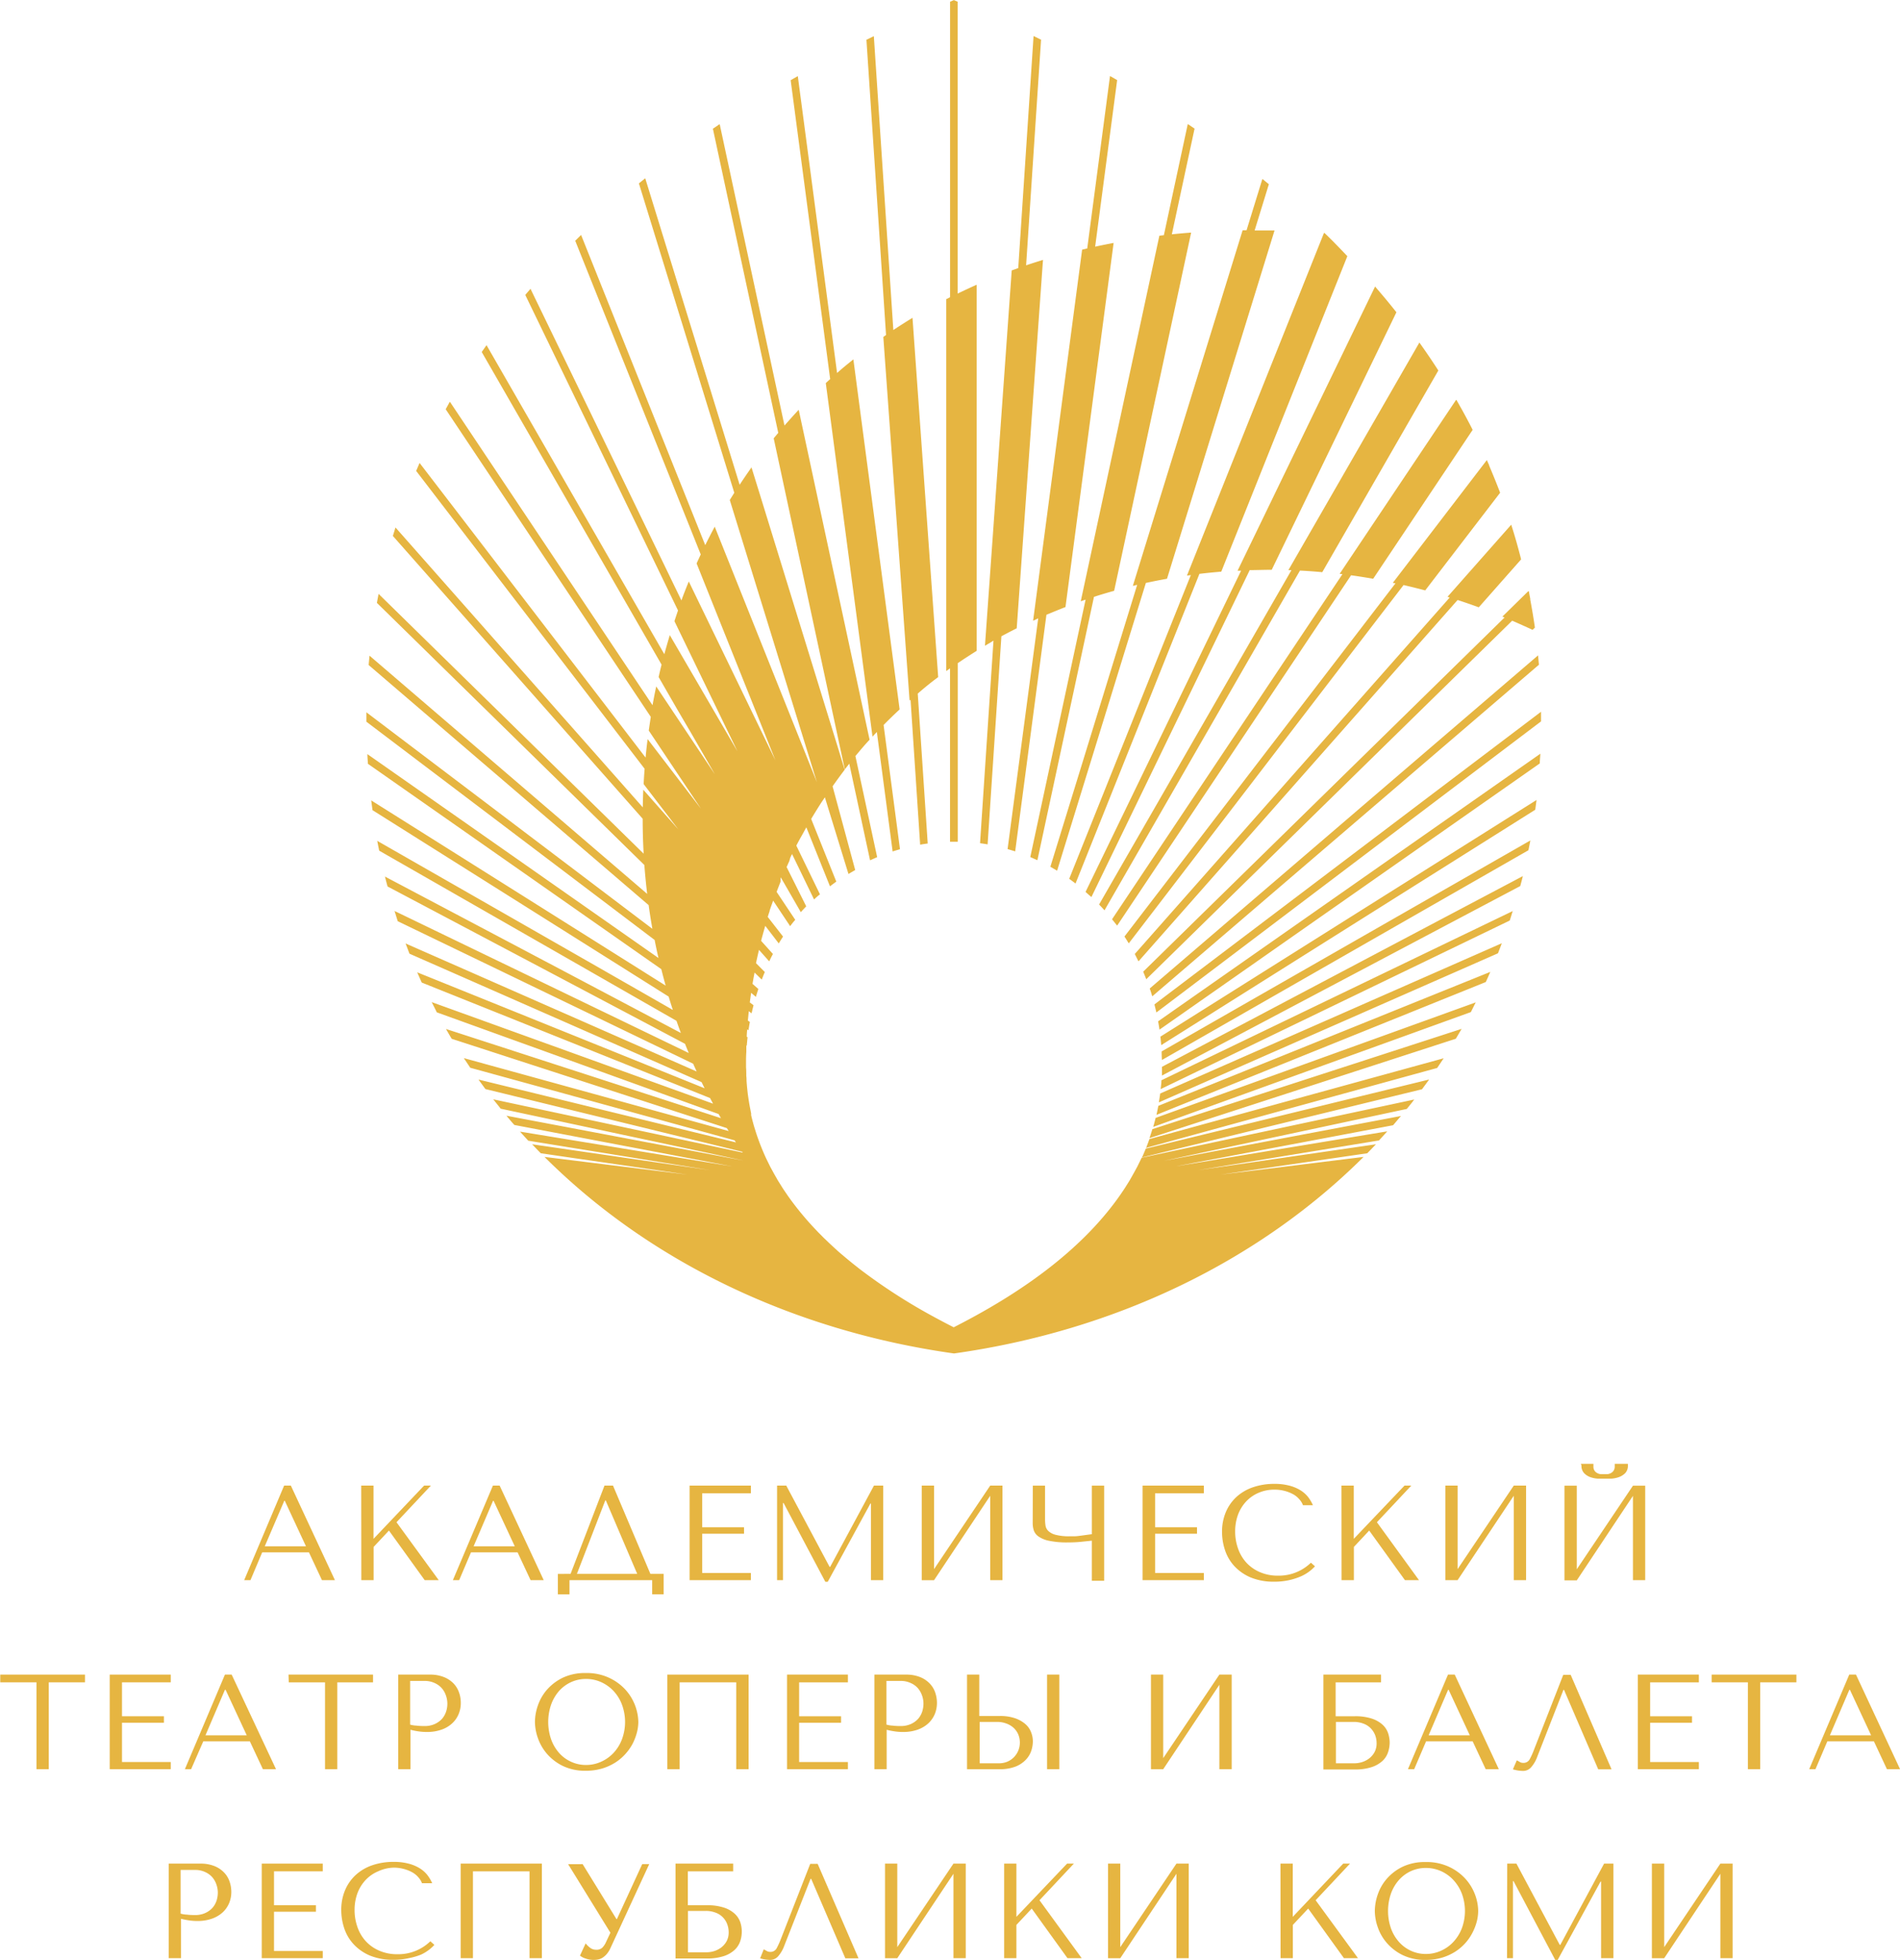
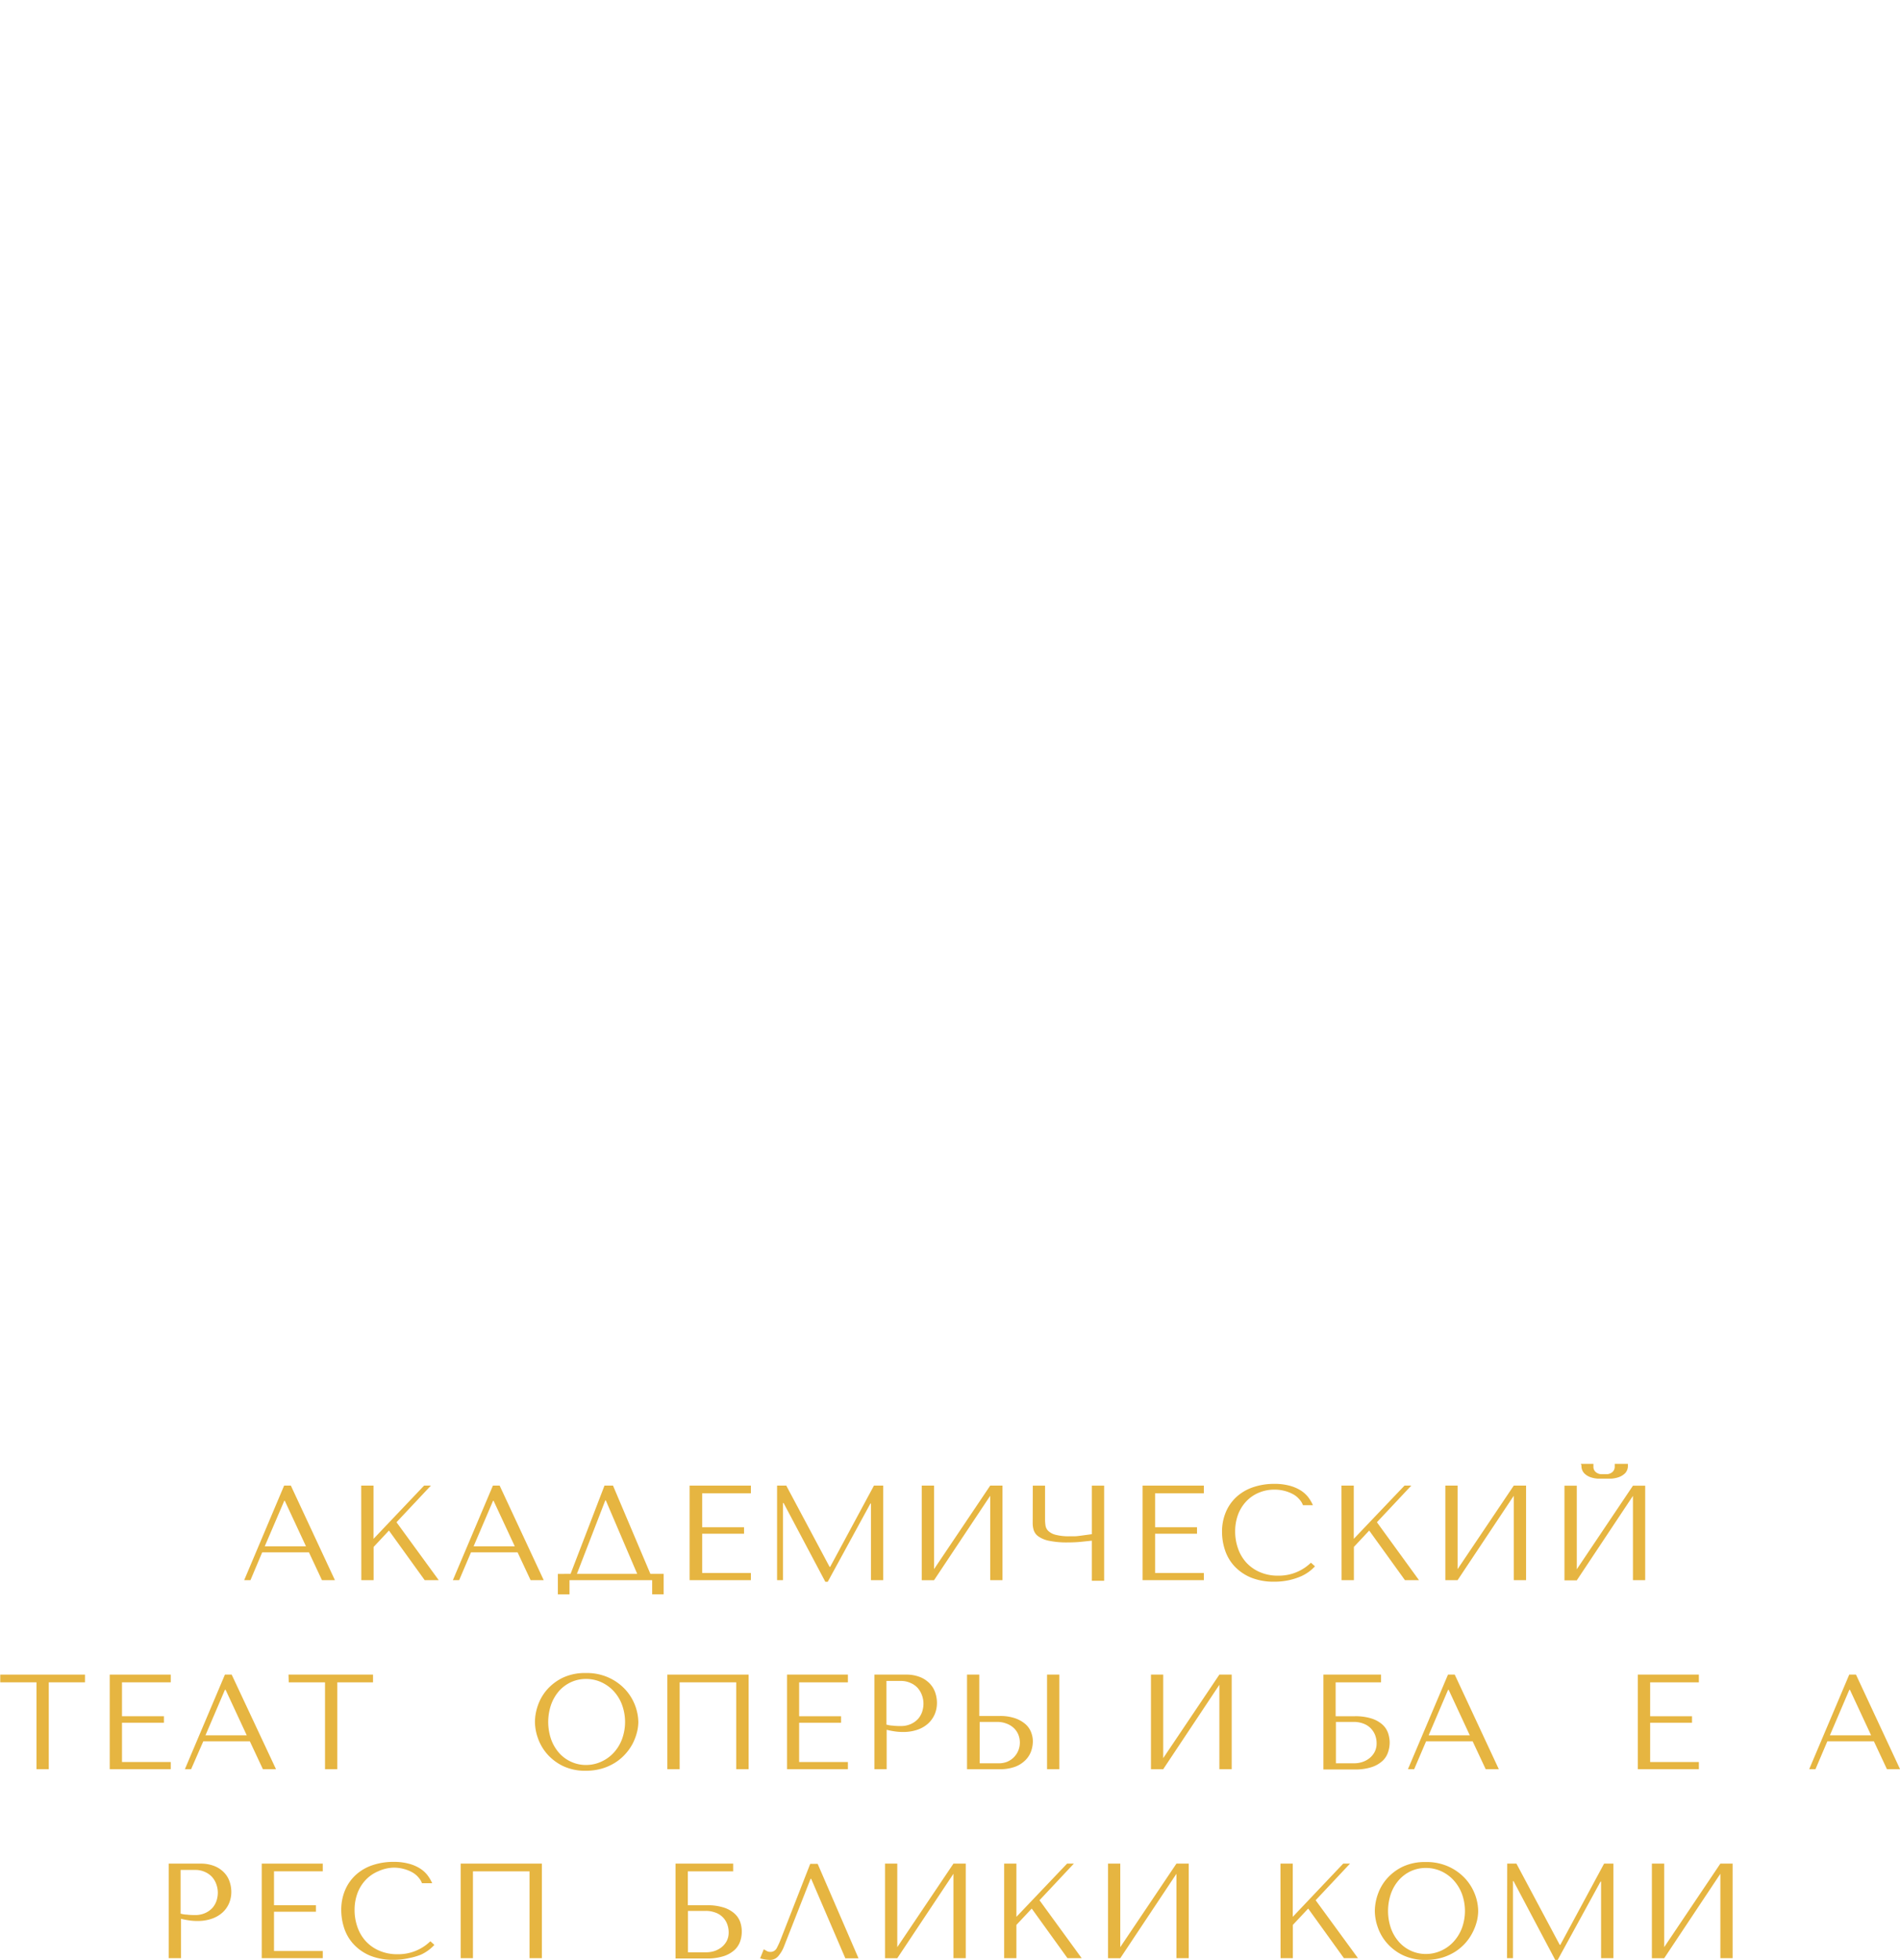
<svg xmlns="http://www.w3.org/2000/svg" id="Слой_1" data-name="Слой 1" viewBox="0 0 372.09 383.68">
  <defs>
    <style>.cls-1,.cls-2{fill:#e6b541;}.cls-1{fill-rule:evenodd;}</style>
  </defs>
  <title>Цельный логотип</title>
-   <path class="cls-1" d="M421.76,345.87l-75.35,57c-.12-.53-.25-1.05-.38-1.58L421.74,344c0,.61,0,1.23,0,1.84Zm-32.52-85.11-26.93,55.63.69,0-30.46,62.88c.39.34.78.69,1.15,1l31-64c1.43,0,2.87-.07,4.31-.06l24.42-50.42c-.88-1.11-1.78-2.21-2.69-3.29h0c-.22-.26-.45-.52-.67-.79h0l0,0-.77-.9Zm-10-10.51-26.84,67.09.76-.1L329.34,376.7c.42.3.83.61,1.24.92L354.84,317c1.42-.17,2.84-.31,4.28-.43l24.69-61.76c-.95-1-1.92-2-2.9-3h0l-.86-.85h0l0,0,0,0,0,0h0l0,0,0,0,0,0-.67-.65Zm18.67,21.48-25.65,44.55.6,0-37.67,65.45c.36.38.72.75,1.06,1.14l38.28-66.51c1.46.07,2.91.18,4.37.31l22.73-39.48q-1.78-2.77-3.72-5.48Zm7.2,11.2L382.3,317l.55.06-45.12,67.56c.33.41.65.82,1,1.24l45.81-68.58c1.44.2,2.89.43,4.33.68l19.48-29.15c-.79-1.56-1.62-3.11-2.48-4.63h0v0l-.44-.78h0l-.27-.46Zm6,11.82-18.39,24,.51.11L340.16,388c.29.44.57.89.84,1.34l53.82-70.15c1.42.33,2.83.68,4.24,1.05l14.67-19.12q-.83-2.17-1.73-4.32h0l-.42-1h0v-.07l-.45-1Zm4.8,12.62L403.42,321.5l.44.13-61.68,69.79c.25.48.5,1,.73,1.44q31.24-35.39,62.49-70.74c1.39.45,2.77.93,4.15,1.43l8.19-9.27.1-.11c-.58-2.3-1.22-4.57-1.94-6.8Zm3.36,13-5.1,5,.43.17-70.77,69.34c.21.49.41,1,.6,1.48l71.66-70.19c1.32.57,2.64,1.17,4,1.79l.45-.44c-.26-1.84-.57-3.66-.91-5.47h0v-.09h0v-.09h0l-.18-.94h0l-.09-.49Zm-102,50.52,6-45.18-1,.47,9.6-72.65,1-.23,4.46-33.76,1.4.8-4.31,32.61c1.19-.26,2.4-.5,3.62-.73l-.06.44-9.37,70.84c-1.25.48-2.49,1-3.73,1.51l-6.12,46.32c-.48-.16-1-.3-1.45-.44Zm28.33,28.82,75.73-64.92c-.06-.61-.11-1.22-.17-1.83l-76.05,65.21c.18.51.34,1,.49,1.54ZM323.8,212.42l-1.44-.71-3,45.43-1.28.46-.07,1h0l-5.17,72.48c.55-.33,1.11-.65,1.67-1l-2.63,39.65c.5.07,1,.14,1.48.23l2.7-40.74c1-.54,2-1.06,3-1.56l5.09-71.36.06-.76c-1.12.34-2.22.69-3.31,1.06l2.93-44.2Zm28.76,16.52-4.68,21.76-.88.1-15.4,71.57.95-.33-10.83,50.4,1.39.62,11.08-51.56c1.31-.42,2.62-.81,3.95-1.18l15.08-70.13c-1.27.1-2.53.21-3.78.34l4.45-20.69-1.33-.9Zm14.62,10.72-3.11,10.08h-.77l-21.5,69.62.85-.21-17,55.19,1.32.77,17.38-56.33c1.37-.3,2.75-.57,4.14-.82l21.06-68.18c-1.31,0-2.61,0-3.9,0l2.79-9.06-1.24-1Zm54.43,112.55L346.75,404.6c.1.54.19,1.08.27,1.63l74.48-52.12c0-.63.08-1.27.11-1.9Zm-.75,9.06L347.2,407.6c.06.55.11,1.1.16,1.66l73.25-46.08c.08-.63.17-1.27.25-1.91Zm-1.21,7.92-72.21,41.3q0,.83.06,1.68l71.77-41.06c.13-.64.26-1.28.38-1.92Zm-1.51,7L347.5,413.51c0,.57,0,1.14,0,1.71l70.17-37.1c.18-.64.35-1.29.51-1.94ZM416.23,383,347.4,416.14c0,.58-.09,1.16-.15,1.73l68.36-33c.21-.64.42-1.3.62-2Zm-2.16,6.31-66.91,29.42c-.08.58-.17,1.17-.27,1.74l66.42-29.19c.25-.66.51-1.31.76-2Zm-2.28,5.62-65,26.22c-.11.59-.23,1.18-.36,1.76l64.49-26c.3-.65.6-1.31.89-2Zm-2.8,5.95-62.73,22.63c-.14.59-.3,1.18-.47,1.76L408,402.79l1-2Zm-2.81,5.21c-.37.64-.75,1.29-1.13,1.92l-60,19.46c.21-.58.4-1.17.58-1.76l60.52-19.62Zm-3.51,5.75-1.27,1.89-57,15.64c.23-.57.44-1.14.65-1.72l57.6-15.81Zm-2.88,4.2c-.44.62-.9,1.24-1.36,1.86L343.6,431.24c.26-.57.5-1.14.74-1.72L399.79,416Zm-2.89,3.87-53.37,11.39-.84,1.72h0l-.71,1.3h0l-.79,1.4h0l-.88,1.41c-7.5,11.59-20,20.47-33.59,27.37q-2.14-1.09-4.26-2.25h0a111.59,111.59,0,0,1-14.1-9.12h0l-1.57-1.24-.08-.07c-.51-.41-1-.82-1.5-1.24l-.07-.06c-.49-.41-1-.83-1.43-1.25l-.14-.12-.64-.59,0,0-.67-.62-.13-.13-.59-.57-.09-.08c-.21-.2-.42-.41-.62-.62l-.15-.15-.56-.56-.07-.08-.6-.63-.17-.18-.48-.52-.12-.14c-.19-.2-.38-.41-.56-.62l-.18-.2-.41-.48-.17-.2-.51-.61-.19-.23-.4-.5-.14-.17-.49-.63-.19-.25-.33-.44-.2-.26-.45-.63-.16-.22-.36-.53-.13-.19-.45-.66-.16-.25h0l-.91-1.45h0l-.79-1.39h0l-.71-1.3h0l-.82-1.67c-.58-1.26-1.11-2.56-1.58-3.88h0c-.21-.58-.4-1.17-.58-1.76h0l-.14-.44h0c-.17-.58-.33-1.17-.48-1.76h0c-.05-.2-.1-.4-.14-.6h0v-.33c-.1-.47-.19-1-.28-1.43h0l-.12-.68h0c-.09-.57-.18-1.16-.26-1.74h0l-.09-.82h0c-.06-.57-.11-1.15-.15-1.73h0c0-.31,0-.61-.05-.92h0c0-.57,0-1.14-.05-1.71h0v-1.34h0q0-.85.06-1.68l0,0c0-.42,0-.84,0-1.25l.08.05c.05-.56.1-1.11.16-1.66l-.16-.1c0-.48.05-1,.09-1.45l.25.18c.08-.55.17-1.09.27-1.63l-.39-.27.18-1.83.55.41c.12-.53.24-1.05.38-1.58l-.73-.55c.08-.63.17-1.25.26-1.88l.93.79c.15-.52.31-1,.48-1.54l-1.14-1c.12-.74.26-1.48.4-2.22l1.41,1.38c.19-.5.39-1,.6-1.48L268,393.21c.19-.87.38-1.74.59-2.6l2,2.25c.23-.48.48-1,.73-1.44L269,388.84c.24-.9.49-1.81.75-2.71h0l.06-.23,2.65,3.45c.27-.45.55-.9.84-1.34l-3-3.85c.12-.38.24-.76.37-1.14v-.08l.2-.6h0l.36-1h0l.13-.37,3.33,5c.31-.42.63-.83,1-1.24l-3.65-5.47c.14-.37.28-.74.43-1.11h0c.09-.25.19-.5.29-.75h0l.06-.16,0,0,0,0,0-.07h0l0-.08h0l0-.06,0-.05v0l0-.08h0l0-.08v0l0-.06,0,0v0l0-.07h0l0-.08v0l0-.06.05-.11,3.91,6.79c.34-.39.7-.76,1.06-1.14L274,374.4c.18-.41.37-.83.56-1.24v0l0-.07,0,0v0l0,0v0l0-.05v0l.06-.11v0h0l0,0v0h0l.05-.12,0,0h0l0-.07h0l0-.07h0l0,0v0h0l.1-.22c.1-.21.2-.41.29-.61h0l4.31,8.9c.38-.36.77-.71,1.16-1l-4.63-9.54c.36-.69.72-1.37,1.09-2h0l.87-1.58,4.63,11.55c.41-.31.82-.62,1.24-.92l-4.92-12.27c.65-1.09,1.32-2.17,2-3.23h0l.68-1,4.62,15,1.32-.77L283,358.59q1.16-1.65,2.37-3.24l-1.22-4-15.39-49.9-1.64-5.29c-.79,1.12-1.57,2.26-2.32,3.4l-18.49-60-1.24,1,18.68,60.57c-.29.47-.59.94-.88,1.42l1.63,5.28h0l15.42,49.94-20-50c-.64,1.19-1.26,2.4-1.86,3.61l-24.31-60.72-1.15,1.13,24.58,61.41-.81,1.76,15.43,38.54-16.13-33.29-.83-1.72h0c-.5,1.23-1,2.47-1.44,3.72l-29.53-60.95,0-.09c-.35.41-.71.82-1.05,1.23l29.91,61.77c-.24.7-.47,1.39-.7,2.09l12.34,25.48L251.12,329l0,0c-.37,1.24-.73,2.48-1.07,3.73l-34.82-60.5-.94,1.34,35.22,61.2c-.2.79-.39,1.59-.57,2.39l0,.05h0l3.34,5.8.34.59L255.2,348l0,0,.34.59,4.41,7.65-11.49-17.2c-.26,1.23-.5,2.45-.72,3.68l-39.69-59.42c-.28.49-.55,1-.82,1.47L247.4,345c-.14.89-.27,1.79-.4,2.68l.05.07h0l10.17,15.22-10.39-13.55-.05-.07c-.16,1.21-.29,2.41-.4,3.62l-44.26-57.68-.67,1.56,44.74,58.31c-.08,1-.14,2-.19,3l6.81,8.89-6.8-7.7-.08-.08c-.05,1.15-.08,2.3-.1,3.44q-24.22-27.39-48.43-54.79l-.51,1.66,48.92,55.36q0,3.42.19,6.84l-51.91-50.86-.33,1.76,52.38,51.32c.14,1.89.33,3.77.55,5.65l-54.37-46.63c-.06.61-.12,1.22-.17,1.83l54.83,47c.21,1.56.46,3.1.73,4.64l-56-42.38c0,.61,0,1.23,0,1.84h0l56.44,42.72c.23,1.18.48,2.36.75,3.53l-57-39.91c0,.63.07,1.27.11,1.9l57.45,40.2c.27,1.08.55,2.15.85,3.22l-57.66-36.26c.08.64.17,1.28.25,1.91l58,36.5c.26.88.53,1.75.82,2.61l-57.89-33.1c.12.64.25,1.28.38,1.92l58.22,33.31c.28.8.56,1.59.86,2.38l-57.95-30.62c.16.65.33,1.3.51,1.94l58.25,30.8c.24.6.48,1.2.73,1.8L197.22,383c.2.65.41,1.31.62,2l57.86,27.9c.22.51.45,1,.68,1.52l-57-25.06c.25.66.5,1.31.76,2l57.2,25.14.6,1.21-56.28-22.7c.29.66.58,1.32.88,2L259,419.62l.59,1.1-55.1-19.88c.33.65.67,1.3,1,2l55.19,19.91.46.81-53.85-17.46c.37.64.74,1.29,1.12,1.92l53.89,17.49.35.57L210.78,411.8l1.27,1.89,51.76,14.21.26.4L213.66,416c.44.62.9,1.24,1.35,1.86l50.28,12.27.12.17-48.86-10.43c.48.62,1,1.23,1.45,1.83l47.58,10.16-46.45-8.78c.51.61,1,1.21,1.55,1.81L263.34,433l-41.55-6.81c.53.6,1.07,1.19,1.62,1.78L259,433.74l-34.84-5.07c.56.59,1.13,1.18,1.7,1.76l28.72,4.18-28-3.47c20.57,20.52,48.72,34.05,80.2,38.48h0c31.49-4.43,59.64-18,80.21-38.48l-28,3.47,28.72-4.18c.57-.58,1.14-1.17,1.7-1.76l-34.84,5.07L390,427.92c.55-.59,1.09-1.18,1.62-1.78L350.11,433l42.66-8.06c.52-.6,1-1.2,1.55-1.81l-46.45,8.78,47.58-10.16c.49-.6,1-1.21,1.45-1.83Zm-89.43-50.46H306V335.5l-.34.24-.4.29h0V263.23l.75-.38V205l.74-.32.75.32v57.13c1.22-.59,2.46-1.17,3.72-1.73v71.67h0l-1,.63-1,.65c-.44.28-.87.57-1.3.86l-.4.27v34.94Zm-8.82-102.55.13,1.77,4.9,68.55c-1.38,1-2.72,2.11-4,3.22l1.95,29.35c-.5.07-1,.14-1.48.23l-1.88-28.37-.19.17-5-69.2h0l-.14-2,.53-.38-3.84-57.79,1.45-.71,3.82,57.53c1.22-.81,2.47-1.61,3.74-2.38ZM287.07,275l.73,5.54,8.33,63q-1.61,1.49-3.14,3.05l3.21,24.32c-.48.14-1,.28-1.44.44l-3.09-23.39c-.29.3-.57.6-.85.91l-8.39-63.49-.76-5.72c.29-.27.57-.53.86-.78l-7.74-58.52,1.4-.8,7.69,58.12c1-.9,2.1-1.79,3.19-2.66Zm-10.7,9.9,13.79,64.17h0l.09.4c-.95,1-1.87,2.11-2.78,3.2l4.26,19.79-1.39.62-4.07-18.92c-.29.37-.59.75-.87,1.13l-.21-.94h0l-13.72-63.88c.29-.36.59-.71.89-1.07l-12.8-59.54,1.33-.9,12.69,59c.9-1,1.83-2.07,2.79-3.08Z" transform="translate(-119.95 -204.66)" />
  <path class="cls-2" d="M175.59,495.49h1.32L185.54,514H183l-2.55-5.45H171.3L169,514h-1.23Zm4.28,11.88-4.15-8.91h-.1l-3.82,8.91Z" transform="translate(-119.95 -204.66)" />
  <path class="cls-2" d="M190.69,495.49h2.41v10.42L203,495.49h1.33l-6.73,7.17L205.87,514h-2.75l-7-9.71-3,3.2V514h-2.41Z" transform="translate(-119.95 -204.66)" />
  <path class="cls-2" d="M216.48,495.49h1.32L226.43,514h-2.57l-2.55-5.45h-9.12L209.87,514h-1.23Zm4.28,11.88-4.15-8.91h-.1l-3.81,8.91Z" transform="translate(-119.95 -204.66)" />
  <path class="cls-2" d="M231.69,512.77l6.64-17.28H240l7.32,17.28h2.6v4h-2.25V514H231.48v2.78H229.2v-4Zm13.05,0-6.15-14.39h-.1l-5.56,14.39Z" transform="translate(-119.95 -204.66)" />
  <path class="cls-2" d="M255,495.49H267V497h-9.54v6.64h8.2v1.27h-8.2v7.69H267V514H255Z" transform="translate(-119.95 -204.66)" />
  <path class="cls-2" d="M272.13,495.49h1.8l8.48,15.9h.12l8.57-15.9h1.82V514h-2.4V499h-.11l-8.36,15.32h-.47l-8.18-15.43h-.11V514h-1.16Z" transform="translate(-119.95 -204.66)" />
  <path class="cls-2" d="M300.46,495.49h2.41v16.35l11-16.35h2.4V514h-2.4V497.48l-11,16.53h-2.41Z" transform="translate(-119.95 -204.66)" />
  <path class="cls-2" d="M322.21,495.5h2.4v6.67a7.88,7.88,0,0,0,.1,1.2,1.88,1.88,0,0,0,.54,1,3.24,3.24,0,0,0,1.43.75,10.16,10.16,0,0,0,2.73.29l.94,0c.36,0,.74-.05,1.13-.1l1.19-.16,1.1-.15V495.5h2.41v18.62h-2.41l0-7.85-2.09.22a25.08,25.08,0,0,1-2.57.12,16.85,16.85,0,0,1-3.77-.33,5.44,5.44,0,0,1-2.07-.87,2.4,2.4,0,0,1-.88-1.2,4.65,4.65,0,0,1-.2-1.32Z" transform="translate(-119.95 -204.66)" />
  <path class="cls-2" d="M343.71,495.49h12V497h-9.55v6.64h8.21v1.27h-8.21v7.69h9.55V514h-12Z" transform="translate(-119.95 -204.66)" />
  <path class="cls-2" d="M360,500.71a8.51,8.51,0,0,1,2.09-3,9.21,9.21,0,0,1,3.25-1.9,12.66,12.66,0,0,1,4.19-.66,11,11,0,0,1,2.82.32,7.93,7.93,0,0,1,2.17.87,5.89,5.89,0,0,1,1.55,1.32,7.7,7.7,0,0,1,1,1.67h-1.95a3.46,3.46,0,0,0-.66-1.1,4.44,4.44,0,0,0-1.18-1,7.2,7.2,0,0,0-1.67-.68,7.51,7.51,0,0,0-2.07-.27,7.68,7.68,0,0,0-3.09.61,7.19,7.19,0,0,0-2.45,1.7,7.75,7.75,0,0,0-1.6,2.59,9.44,9.44,0,0,0-.56,3.3,9.91,9.91,0,0,0,.54,3.26,8,8,0,0,0,1.59,2.76,7.72,7.72,0,0,0,2.65,1.9,8.74,8.74,0,0,0,3.65.72,9,9,0,0,0,6.41-2.54l.79.71a8.21,8.21,0,0,1-1,.92,8.36,8.36,0,0,1-1.65,1,13,13,0,0,1-2.33.77,13.14,13.14,0,0,1-3,.32,11.72,11.72,0,0,1-4.61-.83,9.35,9.35,0,0,1-3.18-2.2,8.63,8.63,0,0,1-1.84-3.12,11.32,11.32,0,0,1-.59-3.6A9.83,9.83,0,0,1,360,500.71Z" transform="translate(-119.95 -204.66)" />
  <path class="cls-2" d="M382.66,495.49h2.41v10.42L395,495.49h1.33l-6.73,7.17L397.84,514h-2.75l-7-9.71-3,3.2V514h-2.41Z" transform="translate(-119.95 -204.66)" />
  <path class="cls-2" d="M403,495.49h2.4v16.35l11-16.35h2.41V514h-2.41V497.48L405.4,514H403Z" transform="translate(-119.95 -204.66)" />
  <path class="cls-2" d="M426.33,495.51h2.41v16.36l11-16.36h2.4V514h-2.4V497.5l-11,16.54h-2.41Zm3.21-4.28H432c0,.08,0,.17,0,.25s0,.16,0,.25a1.41,1.41,0,0,0,.24.87,1.5,1.5,0,0,0,.57.47,1.68,1.68,0,0,0,.69.18l.6,0,.58,0a1.64,1.64,0,0,0,.68-.18,1.5,1.5,0,0,0,.57-.47,1.41,1.41,0,0,0,.24-.87,1.06,1.06,0,0,0,0-.26,2,2,0,0,0,0-.24h2.58v.31a2.06,2.06,0,0,1-.53,1.51,3.29,3.29,0,0,1-1.27.79,5.46,5.46,0,0,1-1.52.29c-.52,0-.95,0-1.27,0s-.75,0-1.26,0a5.32,5.32,0,0,1-1.48-.29,3.1,3.1,0,0,1-1.24-.79,2.05,2.05,0,0,1-.52-1.51Z" transform="translate(-119.95 -204.66)" />
  <path class="cls-2" d="M120,532.49h16.59V534h-7.09V551h-2.4V534H120Z" transform="translate(-119.95 -204.66)" />
-   <path class="cls-2" d="M141.44,532.49h11.95V534h-9.55v6.64h8.21v1.27h-8.21v7.69h9.55V551H141.44Z" transform="translate(-119.95 -204.66)" />
+   <path class="cls-2" d="M141.44,532.49h11.95V534h-9.55v6.64h8.21v1.27h-8.21v7.69h9.55V551H141.44" transform="translate(-119.95 -204.66)" />
  <path class="cls-2" d="M164,532.49h1.32L174,551h-2.57l-2.55-5.45h-9.12L157.38,551h-1.22Zm4.27,11.88-4.14-8.91H164l-3.81,8.91Z" transform="translate(-119.95 -204.66)" />
  <path class="cls-2" d="M176.45,532.49H193V534H186V551h-2.4V534h-7.1Z" transform="translate(-119.95 -204.66)" />
-   <path class="cls-2" d="M197.94,532.49h6.19a7.21,7.21,0,0,1,2.67.45,5.48,5.48,0,0,1,1.9,1.21,4.81,4.81,0,0,1,1.12,1.77,6,6,0,0,1,.37,2.12,5.52,5.52,0,0,1-.43,2.19,5.07,5.07,0,0,1-1.26,1.8,5.87,5.87,0,0,1-2.07,1.23,8.37,8.37,0,0,1-2.86.46,10.57,10.57,0,0,1-1.75-.13,14.31,14.31,0,0,1-1.48-.3V551h-2.4Zm3.65,10a14.06,14.06,0,0,0,1.51.07,4.65,4.65,0,0,0,2-.4,4.35,4.35,0,0,0,1.4-1,4.12,4.12,0,0,0,.81-1.42,5,5,0,0,0,.25-1.55,4.83,4.83,0,0,0-.28-1.61,4.28,4.28,0,0,0-.83-1.45,4.1,4.1,0,0,0-1.4-1,4.52,4.52,0,0,0-2-.4h-2.78v8.55A5.1,5.1,0,0,0,201.59,542.48Z" transform="translate(-119.95 -204.66)" />
  <path class="cls-2" d="M225.28,538.55a9.37,9.37,0,0,1,1.79-3.11,9.82,9.82,0,0,1,3.09-2.34,10.17,10.17,0,0,1,4.5-.92,10.36,10.36,0,0,1,4.59.94,10.07,10.07,0,0,1,3.22,2.36,9.75,9.75,0,0,1,2.49,6.28,8.55,8.55,0,0,1-.28,2.06,10.75,10.75,0,0,1-.82,2.16,9.9,9.9,0,0,1-1.39,2,9.54,9.54,0,0,1-2,1.71,10.24,10.24,0,0,1-2.59,1.18,11.19,11.19,0,0,1-3.22.44,10,10,0,0,1-4.49-.94,9.82,9.82,0,0,1-3.1-2.37,9.47,9.47,0,0,1-1.79-3.11,9.84,9.84,0,0,1-.57-3.16A10.08,10.08,0,0,1,225.28,538.55Zm2.6,6.61a8.23,8.23,0,0,0,1.56,2.66,7,7,0,0,0,2.35,1.73,6.87,6.87,0,0,0,2.94.63,7,7,0,0,0,2.93-.63,7.49,7.49,0,0,0,2.44-1.73,8.08,8.08,0,0,0,1.65-2.66,9.78,9.78,0,0,0,0-6.8,8.13,8.13,0,0,0-1.65-2.67,7.71,7.71,0,0,0-2.43-1.73,7.14,7.14,0,0,0-2.94-.62,7,7,0,0,0-2.94.62,7.17,7.17,0,0,0-2.35,1.73,8.28,8.28,0,0,0-1.56,2.67,10.43,10.43,0,0,0,0,6.8Z" transform="translate(-119.95 -204.66)" />
  <path class="cls-2" d="M250.64,532.49h15.91V551h-2.42V534H253.05V551h-2.41Z" transform="translate(-119.95 -204.66)" />
  <path class="cls-2" d="M274.08,532.49H286V534h-9.55v6.64h8.21v1.27h-8.21v7.69H286V551H274.08Z" transform="translate(-119.95 -204.66)" />
  <path class="cls-2" d="M291.19,532.49h6.19a7.25,7.25,0,0,1,2.67.45,5.35,5.35,0,0,1,1.89,1.21,4.71,4.71,0,0,1,1.13,1.77,6.26,6.26,0,0,1,.37,2.12,5.7,5.7,0,0,1-.43,2.19,5.34,5.34,0,0,1-1.26,1.8,6.06,6.06,0,0,1-2.07,1.23,8.37,8.37,0,0,1-2.86.46,10.48,10.48,0,0,1-1.75-.13,14.31,14.31,0,0,1-1.48-.3V551h-2.4Zm3.65,10a14,14,0,0,0,1.5.07,4.73,4.73,0,0,0,2-.4,4.35,4.35,0,0,0,1.4-1,4.12,4.12,0,0,0,.81-1.42,5.28,5.28,0,0,0,.25-1.55,4.83,4.83,0,0,0-.28-1.61,4.45,4.45,0,0,0-.83-1.45,4,4,0,0,0-1.41-1,4.44,4.44,0,0,0-1.95-.4h-2.78v8.55A5.1,5.1,0,0,0,294.84,542.48Z" transform="translate(-119.95 -204.66)" />
  <path class="cls-2" d="M309.33,532.49h2.4v8.1h4a9,9,0,0,1,3,.44,6.21,6.21,0,0,1,2,1.12,4.09,4.09,0,0,1,1.13,1.58,4.83,4.83,0,0,1,.36,1.81,5.92,5.92,0,0,1-.33,1.92,4.74,4.74,0,0,1-1.1,1.75,5.6,5.6,0,0,1-2,1.3,8.61,8.61,0,0,1-3.17.5h-6.29Zm6.21,17.36a4.3,4.3,0,0,0,1.68-.31,4,4,0,0,0,1.29-.88,4.09,4.09,0,0,0,.85-1.28,4.17,4.17,0,0,0,0-3.18,3.75,3.75,0,0,0-.92-1.3,4.22,4.22,0,0,0-1.43-.84,5.06,5.06,0,0,0-1.81-.31h-3.39v8.1ZM325,532.49h2.4V551H325Z" transform="translate(-119.95 -204.66)" />
  <path class="cls-2" d="M345.35,532.49h2.4v16.35l11-16.35h2.41V551h-2.41V534.48l-11,16.53h-2.4Z" transform="translate(-119.95 -204.66)" />
  <path class="cls-2" d="M379.12,532.49h11.29V534h-8.89v6.64h3.69a10.43,10.43,0,0,1,3.39.46,5.82,5.82,0,0,1,2.11,1.2,4,4,0,0,1,1.08,1.65,5.92,5.92,0,0,1,.31,1.84,6.06,6.06,0,0,1-.31,1.87,4.06,4.06,0,0,1-1.06,1.69,5.8,5.8,0,0,1-2.1,1.23,10.26,10.26,0,0,1-3.42.48h-6.09Zm6.06,17.36a5.11,5.11,0,0,0,1.6-.26,4.59,4.59,0,0,0,1.38-.75,3.88,3.88,0,0,0,1-1.22,3.65,3.65,0,0,0,.38-1.68,4.45,4.45,0,0,0-.32-1.68,4,4,0,0,0-.9-1.33,3.86,3.86,0,0,0-1.4-.86,5.22,5.22,0,0,0-1.86-.32h-3.49v8.1Z" transform="translate(-119.95 -204.66)" />
  <path class="cls-2" d="M403.52,532.49h1.32L413.47,551H410.9l-2.55-5.45h-9.12L396.9,551h-1.22Zm4.27,11.88-4.14-8.91h-.11l-3.81,8.91Z" transform="translate(-119.95 -204.66)" />
-   <path class="cls-2" d="M417,549.27c.17.09.36.19.57.32a1.32,1.32,0,0,0,.67.18,1.36,1.36,0,0,0,1.28-.71,14.49,14.49,0,0,0,.86-1.91l5.71-14.61h1.46l8,18.49h-2.61l-6.7-15.56h-.11L421,548.57a6.36,6.36,0,0,1-1.2,2.06,2.05,2.05,0,0,1-1.52.71,7.31,7.31,0,0,1-1.05-.08,6.89,6.89,0,0,1-1-.23Z" transform="translate(-119.95 -204.66)" />
  <path class="cls-2" d="M440.7,532.49h11.95V534h-9.54v6.64h8.2v1.27h-8.2v7.69h9.54V551H440.7Z" transform="translate(-119.95 -204.66)" />
-   <path class="cls-2" d="M455.16,532.49h16.59V534h-7.09V551h-2.41V534h-7.09Z" transform="translate(-119.95 -204.66)" />
  <path class="cls-2" d="M482.1,532.49h1.32L492.05,551h-2.57l-2.55-5.45h-9.12L475.49,551h-1.23Zm4.28,11.88-4.15-8.91h-.11l-3.81,8.91Z" transform="translate(-119.95 -204.66)" />
  <path class="cls-2" d="M153,569.49h6.19a7.25,7.25,0,0,1,2.67.45,5.35,5.35,0,0,1,1.89,1.21,4.71,4.71,0,0,1,1.13,1.77,6.26,6.26,0,0,1,.37,2.12,5.7,5.7,0,0,1-.43,2.19,5.2,5.2,0,0,1-1.26,1.8,6.06,6.06,0,0,1-2.07,1.23,8.37,8.37,0,0,1-2.86.46,10.48,10.48,0,0,1-1.75-.13,14.31,14.31,0,0,1-1.48-.3V588H153Zm3.65,10a14,14,0,0,0,1.5.07,4.7,4.7,0,0,0,2-.4,4.35,4.35,0,0,0,1.4-1,4.12,4.12,0,0,0,.81-1.42,5.28,5.28,0,0,0,.25-1.55,4.83,4.83,0,0,0-.28-1.61,4.28,4.28,0,0,0-.83-1.45,4.1,4.1,0,0,0-1.4-1,4.52,4.52,0,0,0-2-.4h-2.78v8.55A5.1,5.1,0,0,0,156.67,579.48Z" transform="translate(-119.95 -204.66)" />
  <path class="cls-2" d="M171.21,569.49h11.95V571h-9.55v6.64h8.21v1.27h-8.21v7.69h9.55V588H171.21Z" transform="translate(-119.95 -204.66)" />
  <path class="cls-2" d="M187.52,574.71a8.53,8.53,0,0,1,2.1-3,9.16,9.16,0,0,1,3.24-1.9,12.66,12.66,0,0,1,4.19-.66,11,11,0,0,1,2.82.32,7.93,7.93,0,0,1,2.17.87,5.89,5.89,0,0,1,1.55,1.32,7.7,7.7,0,0,1,1,1.67h-2a3.46,3.46,0,0,0-.66-1.1,4.44,4.44,0,0,0-1.18-1,7.2,7.2,0,0,0-1.67-.68,7.46,7.46,0,0,0-2.07-.27A7.71,7.71,0,0,0,194,571a7.19,7.19,0,0,0-2.45,1.7,7.75,7.75,0,0,0-1.6,2.59,9.44,9.44,0,0,0-.56,3.3,9.91,9.91,0,0,0,.54,3.26,8,8,0,0,0,1.59,2.76,7.72,7.72,0,0,0,2.65,1.9,8.74,8.74,0,0,0,3.65.72,9,9,0,0,0,6.41-2.54l.79.71a8.21,8.21,0,0,1-1,.92,8.36,8.36,0,0,1-1.65,1A13,13,0,0,1,200,588a13.14,13.14,0,0,1-3,.32,11.72,11.72,0,0,1-4.61-.83,9.21,9.21,0,0,1-3.17-2.2,8.51,8.51,0,0,1-1.85-3.12,11.32,11.32,0,0,1-.59-3.6A9.83,9.83,0,0,1,187.52,574.71Z" transform="translate(-119.95 -204.66)" />
  <path class="cls-2" d="M210.17,569.49h15.9V588h-2.42V571H212.57V588h-2.4Z" transform="translate(-119.95 -204.66)" />
-   <path class="cls-2" d="M234.05,569.59l6.62,10.75h.1l4.95-10.75h1.37l-7.6,16.46a4.8,4.8,0,0,1-.76,1.19,3.87,3.87,0,0,1-.81.69,2.72,2.72,0,0,1-.84.33,4.76,4.76,0,0,1-.83.08,4.68,4.68,0,0,1-1.63-.27,3.42,3.42,0,0,1-1.09-.57l1.11-2.39a4.59,4.59,0,0,0,.86.84,1.86,1.86,0,0,0,1.16.4,1.64,1.64,0,0,0,1.24-.4,3.61,3.61,0,0,0,.65-.93l.94-2-8.28-13.42Z" transform="translate(-119.95 -204.66)" />
  <path class="cls-2" d="M252.24,569.49h11.29V571h-8.88v6.64h3.68a10.43,10.43,0,0,1,3.39.46,5.74,5.74,0,0,1,2.11,1.2,4.07,4.07,0,0,1,1.09,1.65,5.91,5.91,0,0,1,.3,1.84,6,6,0,0,1-.3,1.87,4.19,4.19,0,0,1-1.07,1.69,5.72,5.72,0,0,1-2.1,1.23,10.26,10.26,0,0,1-3.42.48h-6.09Zm6.07,17.36a5.09,5.09,0,0,0,1.59-.26,4.59,4.59,0,0,0,1.38-.75,3.91,3.91,0,0,0,1-1.22,3.64,3.64,0,0,0,.37-1.68,4.45,4.45,0,0,0-.32-1.68,3.78,3.78,0,0,0-2.3-2.19,5.18,5.18,0,0,0-1.86-.32h-3.49v8.1Z" transform="translate(-119.95 -204.66)" />
  <path class="cls-2" d="M269.52,586.27c.17.09.37.19.58.32a1.31,1.31,0,0,0,.66.18,1.36,1.36,0,0,0,1.29-.71,15.94,15.94,0,0,0,.86-1.91l5.71-14.61h1.46l8,18.49H285.5l-6.69-15.56h-.12l-5.15,13.1a6.54,6.54,0,0,1-1.2,2.06,2.08,2.08,0,0,1-1.53.71,7.17,7.17,0,0,1-1-.08,6.57,6.57,0,0,1-1-.23Z" transform="translate(-119.95 -204.66)" />
  <path class="cls-2" d="M293.27,569.49h2.4v16.35l11-16.35h2.41V588h-2.41V571.48l-11,16.53h-2.4Z" transform="translate(-119.95 -204.66)" />
  <path class="cls-2" d="M316.6,569.49H319v10.42l9.92-10.42h1.33l-6.73,7.17L331.78,588H329l-7-9.71-3,3.2V588H316.6Z" transform="translate(-119.95 -204.66)" />
  <path class="cls-2" d="M336.94,569.49h2.4v16.35l11-16.35h2.41V588h-2.41V571.48l-11,16.53h-2.4Z" transform="translate(-119.95 -204.66)" />
  <path class="cls-2" d="M370.71,569.49h2.41v10.42L383,569.49h1.33l-6.73,7.17L385.89,588h-2.75l-7-9.71-3,3.2V588h-2.41Z" transform="translate(-119.95 -204.66)" />
  <path class="cls-2" d="M389.76,575.55a9.2,9.2,0,0,1,1.79-3.11,9.71,9.71,0,0,1,3.09-2.34,10.17,10.17,0,0,1,4.5-.92,10.42,10.42,0,0,1,4.59.94,10.07,10.07,0,0,1,3.22,2.36,9.74,9.74,0,0,1,1.88,3.11,9.46,9.46,0,0,1,.6,3.17,8.52,8.52,0,0,1-.27,2.06,10.22,10.22,0,0,1-.83,2.16,9.58,9.58,0,0,1-3.38,3.74,10.31,10.31,0,0,1-2.6,1.18,11.07,11.07,0,0,1-3.21.44,10,10,0,0,1-4.49-.94,9.71,9.71,0,0,1-3.1-2.37,9.29,9.29,0,0,1-1.79-3.11,9.84,9.84,0,0,1-.57-3.16A10.08,10.08,0,0,1,389.76,575.55Zm2.59,6.61a8.08,8.08,0,0,0,1.57,2.66,7,7,0,0,0,2.34,1.73,6.87,6.87,0,0,0,2.94.63,7.06,7.06,0,0,0,2.94-.63,7.35,7.35,0,0,0,2.43-1.73,8.27,8.27,0,0,0,1.66-2.66,9.78,9.78,0,0,0,0-6.8,8.32,8.32,0,0,0-1.66-2.67,7.56,7.56,0,0,0-2.42-1.73,7.23,7.23,0,0,0-2.95-.62,7,7,0,0,0-2.94.62,7.13,7.13,0,0,0-2.34,1.73,8.13,8.13,0,0,0-1.57,2.67,10.43,10.43,0,0,0,0,6.8Z" transform="translate(-119.95 -204.66)" />
  <path class="cls-2" d="M415.12,569.49h1.8l8.48,15.9h.12l8.57-15.9h1.82V588H433.5V573h-.1L425,588.34h-.48l-8.17-15.43h-.11V588h-1.16Z" transform="translate(-119.95 -204.66)" />
  <path class="cls-2" d="M443.45,569.49h2.41v16.35l11-16.35h2.4V588h-2.4V571.48l-11,16.53h-2.41Z" transform="translate(-119.95 -204.66)" />
</svg>